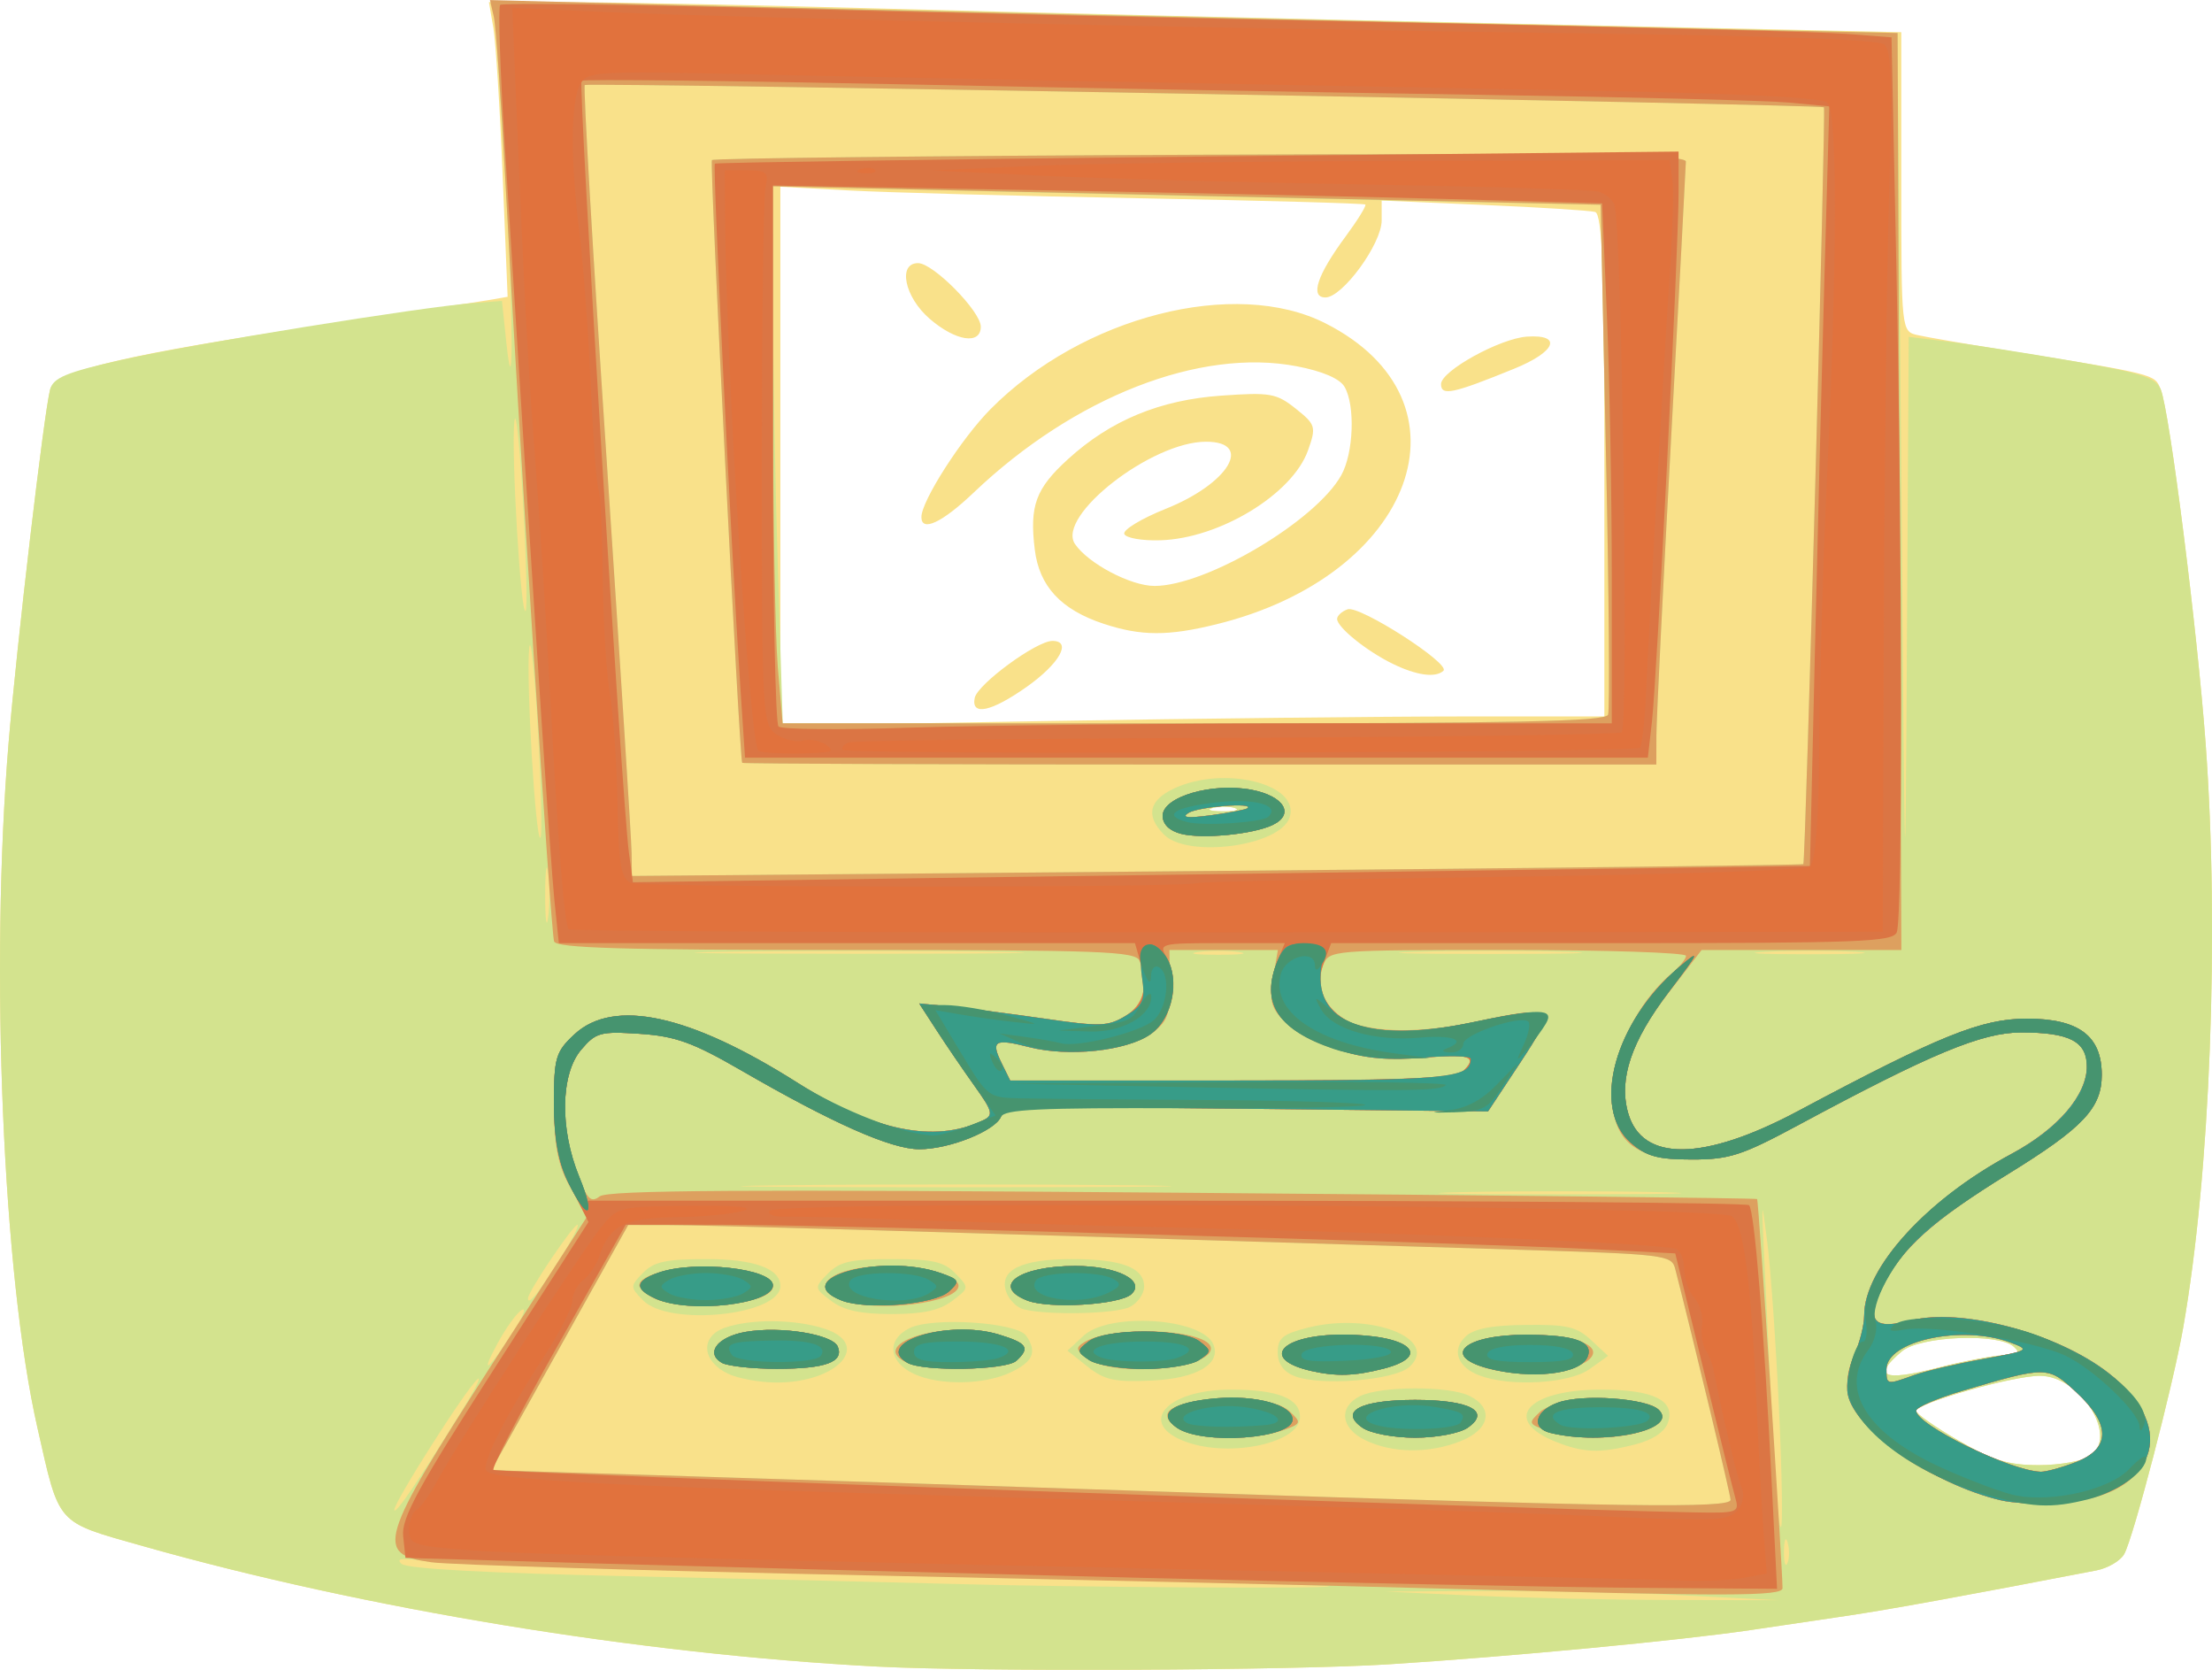
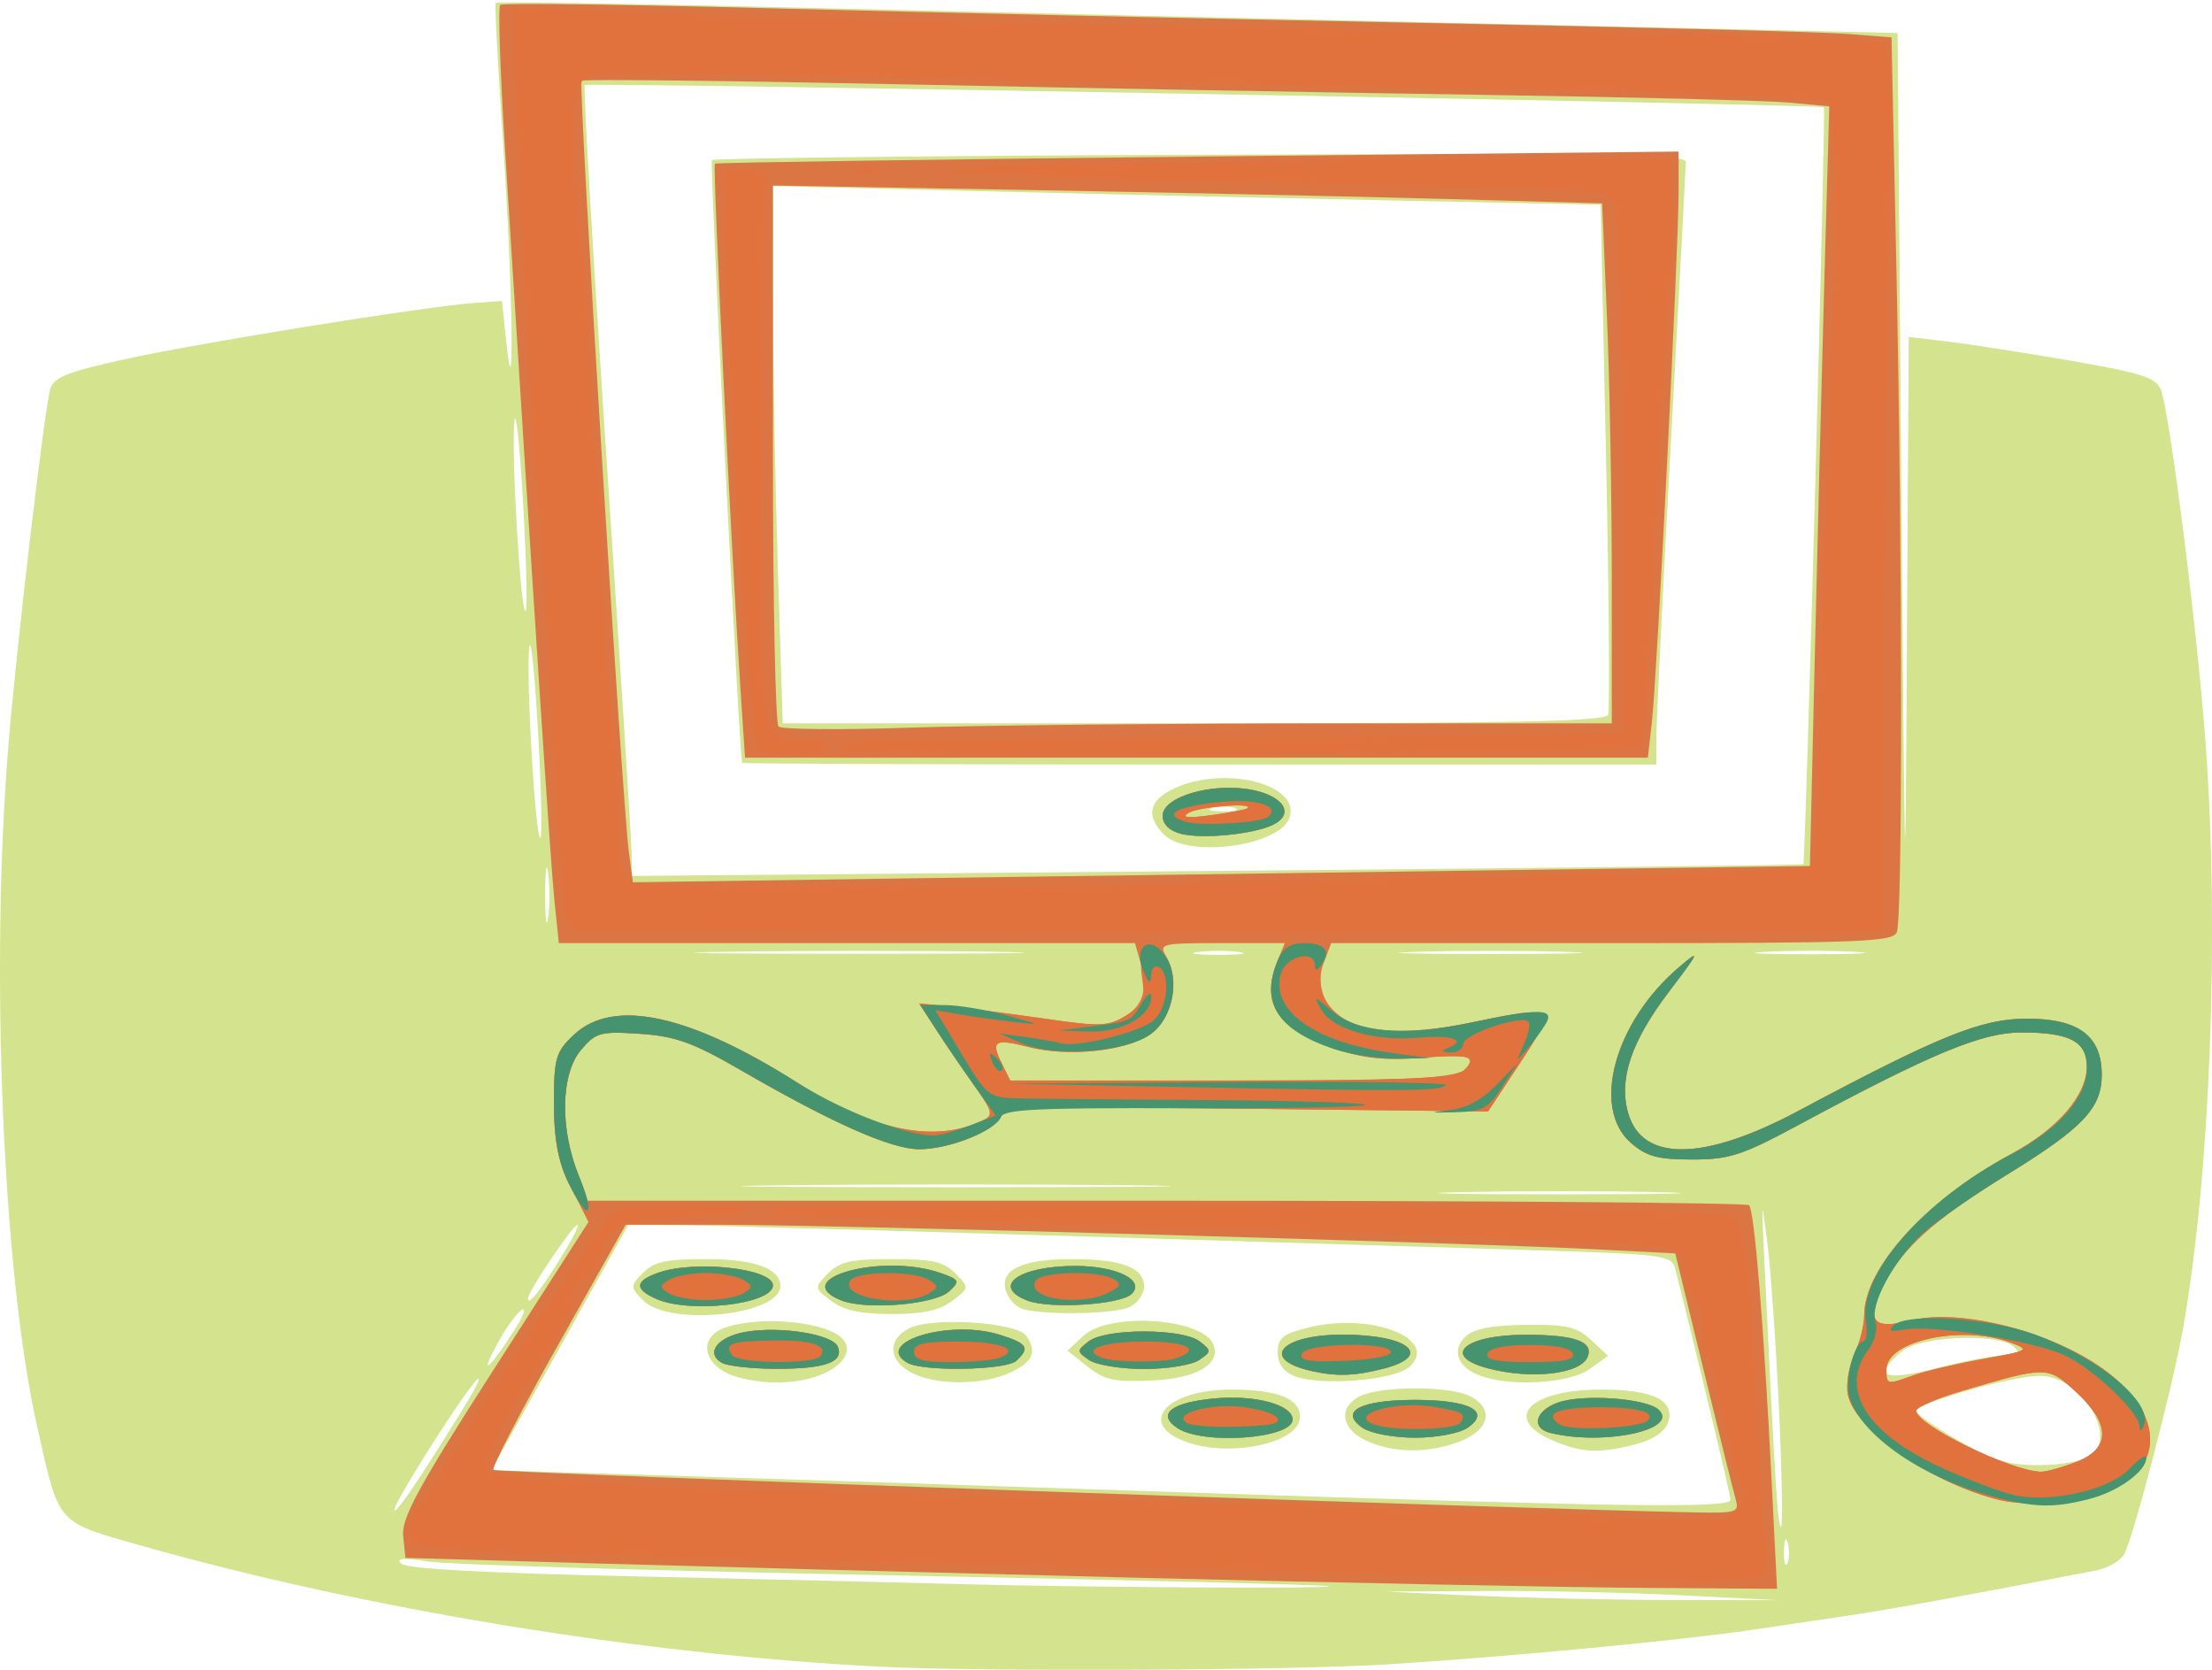
<svg xmlns="http://www.w3.org/2000/svg" version="1.0" viewBox="0 0 677.98 511.67">
-   <path d="M268.759 510.682c-72.628-3.81-156.791-17.617-224.914-36.897-26.917-7.62-25.529-6.062-32.4-36.392-10.58-46.58-14.54-140.685-8.828-209.533 2.548-30.562 10.853-101.283 12.741-108.502 1.502-5.683 23.504-10.84 85.028-19.954 24.392-3.6 46.803-6.988 49.784-7.514l5.415-.947-1.524-37.255c-.82-20.48-2.116-40.812-2.844-45.148L149.85.647l25.893.042c14.244.021 57.634.905 96.427 1.979s124.55 3.115 190.557 4.567L582.75 9.866V55.73c0 45.842 0 45.863 5.12 46.979 2.82.631 13.81 2.525 24.459 4.23 48.85 7.851 48.009 7.64 49.92 12.356 2.73 6.65 11.217 73.646 13.788 108.67 4.255 58.135 1.41 131.656-6.894 178.908-3.163 17.954-15.335 64.618-18.089 69.375-1.183 2.062-5.005 4.293-8.486 4.967-40.478 7.809-63.527 11.997-76.314 13.892-8.441 1.262-21.752 3.22-29.579 4.378-21.593 3.199-74.06 8.166-110.92 10.502-29.921 1.895-125.984 2.316-156.996.695zm371.92-64.533c8.714-5.894-2.98-24.521-15.426-24.563-8.237-.042-37.953 8.398-37.953 10.776 0 .842 5.848 4.947 13.015 9.093 10.49 6.062 15.245 7.514 24.596 7.514 6.371 0 13.47-1.263 15.768-2.82zm-26.234-30.856c4.46 0 5.028-.527 2.821-2.59-4.641-4.272-28.714-3.325-34.311 1.369-9.215 7.703-5.825 9.345 10.557 5.157 8.419-2.168 17.838-3.936 20.933-3.936zM378.587 247.645c-1.547-.59-4.619-.61-6.826-.084s-.955 1.01 2.799 1.052 5.574-.4 4.027-.968zm69.147-28.099h44.004v-76.888c0-59.671-.637-77.078-2.844-77.71-1.57-.441-16.928-1.41-34.13-2.146l-31.285-1.347v6.125c0 7.135-12.014 23.573-17.224 23.573-4.824 0-2.571-6.84 6.143-18.648 3.732-5.052 6.462-9.472 6.075-9.83s-31.422-1.22-68.941-1.915c-37.543-.695-77.725-1.768-89.306-2.4l-21.046-1.136v165.122l82.274-1.41c45.256-.758 102.093-1.39 126.28-1.39zm-148.987-5.683c.887-4.23 18.93-17.47 23.822-17.47 6.098 0 2.185 6.967-7.918 14.102-10.83 7.64-17.064 8.967-15.904 3.368zm128.145-10.44c-8.032-3.915-17.065-11.197-17.065-13.765 0-.99 1.456-2.315 3.208-2.947 3.64-1.305 31.695 16.691 29.374 18.838-2.411 2.231-8.213 1.431-15.517-2.126zm-88.555-12.25c-13.151-4.335-19.818-11.513-21.183-22.816-1.638-13.386.296-18.648 10.17-27.636 13.084-11.934 28.192-18.185 47.077-19.49 14.926-1.052 16.837-.716 22.753 3.999 6.12 4.883 6.325 5.557 3.731 12.84-4.778 13.365-27.076 26.94-45.21 27.488-5.62.19-10.603-.695-11.08-1.936s5.21-4.694 12.604-7.662c19.409-7.724 27.167-20.606 12.424-20.606-16.701 0-45.893 22.774-40.16 31.32 4.028 5.977 17.088 12.88 24.392 12.88 15.859 0 49.396-19.868 57.246-33.928 3.777-6.757 4.323-21.364 1.001-27.09-1.433-2.504-6.78-4.798-14.63-6.293-29.67-5.704-68.259 9.388-99.044 38.708-9.67 9.219-16.018 12.186-16.018 7.493 0-4.925 12.287-24.1 21.183-33.067 28.146-28.414 74.994-40.39 102.73-26.268 46.803 23.764 27.395 77.205-33.492 92.19-14.835 3.663-23.095 3.621-34.494-.126zm103.344-73.478c0-4.02 18.043-13.976 26.326-14.544 11.012-.737 8.873 4.651-3.937 9.85-18.816 7.662-22.389 8.42-22.389 4.694zM284.936 97.678c-7.69-6.63-9.852-17.049-3.55-17.049 4.642 0 19.204 14.755 19.227 19.47 0 5.662-7.714 4.462-15.677-2.42z" fill="#f9e18a" />
  <path d="M268.759 510.682c-72.628-3.81-156.791-17.617-224.914-36.897-26.917-7.62-25.529-6.062-32.4-36.392-10.58-46.58-14.54-140.685-8.828-209.533 2.548-30.562 10.853-101.283 12.741-108.502.956-3.62 4.938-5.283 22.048-9.093 21.866-4.904 91.695-16.186 107.349-17.365l9.1-.694 1.32 12.629c2.663 25.404 1.912-18.67-1.046-62.092-1.547-22.564-2.526-41.401-2.184-41.843s44.413.252 97.951 1.557c53.56 1.284 141.91 3.347 196.336 4.567s107.167 2.4 117.178 2.653l18.202.442 1.16 139.969c1.093 131.318 1.207 134.18 1.707 46.558l.546-93.411 11.946 1.431c6.575.779 23.549 3.431 37.747 5.873 21.615 3.746 26.075 5.156 27.576 8.84 2.685 6.588 11.195 73.794 13.743 108.586 4.255 58.135 1.41 131.656-6.894 178.908-3.163 17.954-15.335 64.618-18.089 69.375-1.183 2.062-5.005 4.293-8.486 4.967-40.478 7.809-63.527 11.997-76.314 13.892-8.441 1.262-21.752 3.22-29.579 4.378-21.593 3.199-74.06 8.166-110.92 10.502-29.921 1.895-125.984 2.316-156.997.695zm246.87-21.827c-16.269-.842-43.413-1.431-60.296-1.326l-30.716.169 27.303 1.263c15.017.694 42.139 1.283 60.296 1.326l32.991.063-29.578-1.495zm-108.26-2.778c-.523-.421-60.34-1.915-132.922-3.326-72.582-1.389-136.905-3.304-142.957-4.23-8.078-1.221-10.307-1.053-8.442.673 1.684 1.558 26.508 2.884 73.56 3.894 39.045.863 81.252 1.873 93.766 2.231 36.905 1.074 118.02 1.6 116.996.758zm140.546-13.387c-.569-2.041-1.07-.884-1.138 2.59-.045 3.472.433 5.156 1.07 3.725.614-1.431.66-4.273.068-6.315zm-2.662-41.085c-.933-19.975-2.548-42.938-3.595-51.042-1.752-13.828-1.798-13.491-.91 5.262 3.208 67.27 4.118 82.088 5.12 82.088.59 0 .318-16.334-.615-36.308zm-402.956-.526c3.573-5.789 5.37-9.577 4.028-8.42-3.527 3.031-25.461 37.487-25.461 39.992.023 2.041 8.077-9.83 21.433-31.572zm388.121 28.52c0-1.558-11.035-47.59-16.974-70.806-1.092-4.23-2.958-4.462-48.395-5.851-189.032-5.81-249.077-7.535-259.999-7.535l-12.514-.021-20.978 37.57-20.956 37.55 51.672 1.578c28.441.863 101.342 3.242 162.047 5.262 133.72 4.463 166.097 4.905 166.097 2.253zm-166.575-17.66c-15.608-5.43-6.712-16.122 13.402-16.122 14.402 0 21.206 2.694 21.206 8.419 0 7.809-20.956 12.481-34.608 7.703zm54.516-.673c-7.44-3.62-8.168-10.145-1.501-13.45 6.302-3.115 27.28-3.178 33.515-.084 7.668 3.789 6.28 10.419-2.935 13.976-9.716 3.767-20.796 3.599-29.079-.442zm58.362.484c-16.633-6.693-8.555-15.933 13.948-15.933 16.131 0 22.889 3.325 20.568 10.103-1 2.862-4.619 5.283-9.966 6.672-10.921 2.8-15.95 2.63-24.55-.842zm-253.468-20.753c-8.146-3.79-8.76-11.43-1.138-14.124 7.895-2.778 21.456-2.673 30.512.253 14.698 4.736 4.323 16.523-14.585 16.523-5.006 0-11.65-1.18-14.79-2.652zm56.882 0c-7.85-3.642-8.487-10.482-1.342-14.018 7.053-3.494 32.923-1.79 35.745 2.357 3.39 4.946 2.161 7.872-4.71 11.176-8.123 3.873-21.934 4.105-29.693.485zm53.197-2.232l-6.144-4.883 4.915-4.567c7.94-7.346 36.45-5.43 39.795 2.673 2.48 5.957-5.165 10.44-18.862 11.05-11.468.526-14.494-.126-19.704-4.273zm63.412 2.905c-3.367-1.326-5.12-3.83-5.12-7.283 0-4.378 1.57-5.64 9.443-7.598 19.113-4.757 40.227 3.452 30.967 12.019-4.505 4.167-27.28 6.02-35.29 2.862zm56.837-.147c-6.894-2.547-8.805-7.872-4.323-12.019 2.526-2.357 8.077-3.41 18.43-3.515 12.56-.147 15.609.569 20 4.673l5.188 4.82-5.689 4.062c-6.166 4.42-24.186 5.494-33.606 1.979zm-256.494-23.069c-3.982-4.062-3.982-4.357 0-8.42 3.344-3.409 7.007-4.209 19.522-4.209 14.607 0 22.57 2.926 22.57 8.251 0 8.967-34.129 12.524-42.092 4.378zm57.724.21c-5.279-3.956-5.302-4.083-1.047-8.419 3.572-3.64 6.985-4.42 19.545-4.42s15.973.78 19.545 4.42c4.255 4.336 4.232 4.463-1.047 8.42-3.89 2.904-8.964 3.999-18.498 3.999s-14.607-1.095-18.498-4zm58.998 2.568c-2.138-.505-4.573-2.946-5.415-5.388-2.275-6.63 4.55-10.019 20.114-10.019 15.313 0 22.161 2.61 22.161 8.42 0 2.23-1.98 5.051-4.391 6.25-4.323 2.127-24.824 2.61-32.469.737zm326.87 44.917c8.714-5.894-2.98-24.521-15.426-24.563-8.237-.042-37.952 8.398-37.952 10.776 0 .842 5.847 4.947 13.014 9.093 10.49 6.062 15.245 7.514 24.596 7.514 6.371 0 13.47-1.263 15.768-2.82zm-26.234-30.856c4.46 0 5.028-.527 2.821-2.59-4.641-4.272-28.714-3.325-34.311 1.369-9.215 7.703-5.825 9.345 10.557 5.157 8.419-2.168 17.838-3.936 20.933-3.936zm-457.108-7.199c2.935-4.546 4.118-7.577 2.617-6.714-1.525.863-4.892 5.535-7.509 10.376-5.597 10.293-2.798 8.21 4.892-3.662zm14.63-22.795c3.413-5.493 5.688-9.998 5.051-9.998-1.388 0-15.199 20.501-15.199 22.564 0 2.42 3.64-2.084 10.148-12.566zm336.267-19.995c-16.587-.358-43.709-.358-60.296 0-16.587.378-3.026.673 30.148.673s46.735-.295 30.148-.673zm-161.387-2.105c-29.01-.316-77.133-.337-106.94 0s-6.074.61 52.742.61 83.208-.274 54.198-.61zm-42.116-71.563c-22.116-.337-58.976-.337-81.91 0-22.913.357-4.802.631 40.25.631s63.799-.274 41.66-.631zm74.948.084c-3.435-.484-9.078-.484-12.514 0s-.614.863 6.257.863 9.693-.38 6.257-.863zm100.227-.063c-12.127-.38-32.605-.38-45.506 0-12.878.357-2.958.673 22.07.673s35.586-.295 23.436-.673zm88.714 0c-7.144-.4-19.43-.421-27.303 0s-2.025.757 12.992.757 21.456-.336 14.311-.757zM168.008 267.43c-.5-3.767-.91-.673-.91 6.84 0 7.536.41 10.61.91 6.842.524-3.768.524-9.914 0-13.682zm384.708-2.63c.683-.548 6.94-231.087 6.325-231.929-.66-.884-378.996-7.682-379.816-6.82-.5.506 2.503 52.053 6.69 114.565 4.164 62.513 7.622 116.838 7.668 120.731l.09 7.073 179.18-1.537c98.544-.842 179.499-1.789 179.863-2.084zm-196.017-9.114c-5.575-5.704-4.574-10.377 2.958-13.976 15.38-7.367 39.112-1.453 35.585 8.84-3.026 8.777-31.285 12.544-38.543 5.136zm21.888-8.04c-1.547-.59-4.619-.611-6.826-.085s-.955 1.01 2.799 1.052 5.574-.4 4.027-.968zm-151.102-13.892c-.865-1.41-10.035-183.792-9.284-184.697.478-.568 67.85-1.305 149.715-1.641 119.635-.463 148.85-.043 148.805 2.104-.023 1.495-2.048 39.634-4.528 84.782-2.457 45.148-4.482 86.107-4.505 91.032l-.023 8.946h-139.93c-76.952 0-140.068-.232-140.25-.526zm265.39-14.734c.547-1.452.274-37.192-.637-79.456L490.6 62.739l-62.57-1.284c-34.403-.695-91.49-1.979-126.848-2.863l-64.278-1.579v34.624c0 19.049.683 56.093 1.502 82.32l1.502 47.694H365.89c98.748 0 126.21-.568 126.985-2.631zm-328.007 4.399c-1.024-17.765-2.207-28.962-2.662-24.92-1.024 9.176 1.957 59.565 3.436 58.197.591-.547.25-15.513-.774-33.277zm-4.55-69.458c-1.024-17.765-2.207-28.962-2.662-24.921-1.024 9.177 1.956 59.566 3.435 58.197.592-.547.25-15.512-.773-33.276z" fill="#d3e38e" />
-   <path d="M442.819 486.814c-28.783-.8-108.122-2.631-176.336-4.063s-128.6-3.241-134.243-4.02c-17.474-2.42-16.177-6.714 18.09-59.945l29.578-45.947-4.983-8.777c-3.868-6.757-5.006-12.44-5.074-25.005-.068-15.008.41-16.712 6.235-22.1 12.059-11.156 35.29-6.105 68.304 14.817 23.3 14.776 42.002 18.606 56.7 11.64 3.527-1.663 3.277-2.673-2.457-10.756-3.504-4.904-8.737-12.587-11.627-17.049l-5.278-8.124 10.011.989c5.506.547 18.407 2.231 28.669 3.704 16.723 2.442 19.249 2.358 24.46-.8 5.71-3.472 7.371-9.808 4.413-16.943-1.228-2.947-11.285-3.326-89.942-3.326-68.828 0-88.782-.589-89.51-2.63-1.024-2.842-10.922-157.103-14.881-232.055-1.342-25.468-2.958-48.579-3.618-51.357L150.17.015l53.037 1.39c56.473 1.473 206.643 4.967 313.56 7.303l64.845 1.41.592 140.496.569 140.495h-61.229l-10.239 13.282c-11.33 14.67-15.221 26.33-12.286 36.665 4.277 15.05 23.14 14.84 52.013-.547 43.504-23.195 56.268-28.352 70.216-28.352 15.904 0 22.935 5.283 22.935 17.218 0 10.166-5.734 16.228-28.805 30.435-22.958 14.123-32.674 22.858-38.34 34.498-5.187 10.608-2.934 13.281 8.647 10.313 5.643-1.431 12.446-1.473 20.41-.105 35.608 6.104 60.158 27.362 50.83 44.032-10.649 19.049-56.655 14.523-80.978-7.977-9.852-9.093-11.9-15.933-7.645-25.342 1.683-3.704 3.071-9.155 3.071-12.144 0-14.544 19.067-35.424 45.324-49.59 14.175-7.682 22.935-17.911 22.935-26.836 0-7.514-5.415-10.292-20.113-10.292-12.037 0-27.6 6.462-68.623 28.541-16.997 9.135-20.91 10.398-32.241 10.398-17.884 0-24.642-5.746-24.619-20.88.023-11.345 8.191-27.657 17.907-35.74 2.662-2.21 4.823-4.82 4.823-5.788 0-.989-24.596-1.789-54.675-1.789-54.357 0-54.698.042-56.541 4.652-6.622 16.586 13.31 24.184 45.801 17.512 25.37-5.241 25.916-4.757 14.471 12.566l-9.738 14.733-73.947-.82c-63.936-.716-74.13-.422-75.267 2.293-1.843 4.484-15.814 10.104-25.097 10.104-8.623 0-26.53-7.915-54.675-24.206-14.721-8.503-20.023-10.418-30.922-11.155-12.172-.8-13.538-.442-18.065 4.904-6.076 7.135-6.599 23.027-1.252 37.529 3.026 8.25 4.187 9.492 6.94 7.388 2.525-1.937 43.845-2.19 178.747-1.116 96.519.779 175.722 1.642 176.018 1.936.455.442 7.781 112.691 7.781 119.216 0 2.547-16.246 2.568-103.526.169zm87.599-27.215c0-1.558-11.035-47.59-16.974-70.806-1.092-4.23-2.958-4.462-48.395-5.851-189.032-5.81-249.077-7.535-259.999-7.535l-12.514-.021-20.978 37.57-20.956 37.55 51.672 1.578c28.441.863 101.342 3.242 162.047 5.262 133.72 4.463 166.097 4.905 166.097 2.253zM360.772 437.54c-7.372-5.051-.751-8.566 16.086-8.566 10.74 0 15.631.947 18.498 3.599 3.663 3.389 3.527 3.725-2.343 5.788-8.988 3.157-27.076 2.694-32.241-.82zm56.882 0c-7.372-5.03-.773-8.566 16.064-8.566s23.435 3.536 16.063 8.566c-2.48 1.684-9.533 3.01-16.063 3.01s-13.584-1.326-16.064-3.01zm56.04.695c-5.232-1.916-5.323-2.231-1.615-5.641 4.87-4.525 31.445-5.136 36.041-.842 7.372 6.904-19.568 11.976-34.425 6.483zm-71.83-18.144c-15.882-3.62-9.33-11.113 9.692-11.113 20.205 0 27.941 6.44 12.492 10.419-8.874 2.273-14.448 2.441-22.184.694zm54.038-.736c-14.289-4.02-6.962-10.377 11.968-10.377 15.631 0 24.323 3.705 18.726 7.998-4.596 3.536-21.866 4.884-30.694 2.379zm-234.697-1.768c-5.097-2.99-1.252-7.956 7.326-9.45 10.649-1.853 26.667.715 28.237 4.503 1.956 4.736-3.755 6.799-18.726 6.799-7.509 0-15.085-.842-16.837-1.852zm55.95-.421c-10.854-5.852 13.81-12.86 28.987-8.23 8.714 2.652 9.67 4.083 5.392 8.04-3.367 3.115-28.691 3.242-34.38.19zm56.313-.779c-3.777-2.673-3.936-3.41-1.047-5.157 8.829-5.346 38.726-3.83 38.726 1.979 0 6.377-29.602 8.882-37.679 3.178zm-132.4-18.27c-2.821-1.326-5.12-3.241-5.12-4.251 0-3.515 12.606-6.294 24.551-5.41 22.549 1.663 21.638 10.314-1.206 11.408-7.212.358-15.403-.442-18.225-1.747zm56.883.274c-11.013-4.083-2.549-10.46 13.925-10.46 11.171 0 21.91 2.967 21.91 6.061 0 5.262-25.21 8.356-35.835 4.399zm56.882.126c-11.171-4.399-2.525-10.587 14.767-10.587 12.764 0 21.615 4.462 17.179 8.63-3.527 3.283-25.188 4.61-31.946 1.957zm321.455 49.505c10.694-4.125 10.716-11.597.068-21.427-8.669-8.04-8.987-8.04-34.835-.42-7.827 2.315-14.22 5.05-14.22 6.103 0 4.315 28.76 18.417 38.179 18.712 1.615.042 6.462-1.284 10.808-2.968zm-49.716-26.605c3.527-1.262 13.06-3.493 21.206-4.967 14.244-2.589 14.54-2.778 8.373-5.072-14.79-5.515-37.952-.527-37.952 8.187 0 4.841.023 4.841 8.373 1.852zm-138.52-92.842c5.165-4.778 2.685-5.725-11.718-4.483-17.087 1.473-34.38-2.947-42.411-10.861-4.323-4.252-4.938-6.525-3.709-13.618l1.456-8.504H358.428l.114 10.777c.068 9.282-.751 11.387-6.007 15.028-7.395 5.178-24.983 7.03-37.087 3.957-10.603-2.715-11.855-1.978-8.419 4.968l2.594 5.262h67.85c49.737 0 68.577-.674 70.58-2.526zm104.664-63.776c.683-.547 6.94-231.086 6.325-231.928-.66-.884-378.996-7.682-379.816-6.82-.5.506 2.503 52.053 6.69 114.565 4.164 62.513 7.622 116.838 7.668 120.731l.09 7.073 179.18-1.537c98.544-.842 179.499-1.789 179.863-2.084zm-190.67-9.282c-3.595-.905-5.688-2.947-5.688-5.535 0-5.83 15.199-10.272 27.28-7.957 9.966 1.916 13.288 7.493 6.417 10.777-6.03 2.862-21.456 4.357-28.01 2.715zm20.295-7.85c2.276-1.832-14.948-.485-18.02 1.41-2.389 1.473-.318 1.683 6.826.736 5.643-.758 10.671-1.726 11.194-2.147zm-154.856-13.913c-.865-1.41-10.035-183.792-9.284-184.697.478-.568 67.85-1.305 149.715-1.641 119.635-.463 148.85-.043 148.805 2.104-.023 1.495-2.048 39.634-4.528 84.782-2.457 45.148-4.482 86.107-4.505 91.032l-.023 8.946h-139.93c-76.952 0-140.068-.232-140.25-.526zm265.39-14.734c.547-1.452.274-37.192-.637-79.456L490.6 62.739l-59.158-1.305c-32.536-.716-89.624-2-126.848-2.82l-67.69-1.516.023 64.912c0 35.697.66 72.72 1.456 82.276l1.48 17.365h126.005c98.771 0 126.234-.568 127.008-2.631z" fill="#dda05f" />
  <path d="M349.532 483.488c-61.32-1.536-137.087-3.536-168.373-4.441l-56.882-1.663-.705-6.714c-.57-5.473 4.732-15.176 28.054-51.463l28.737-44.748-5.279-10.46c-4.027-7.957-5.301-14.124-5.301-25.826 0-14.018.569-15.913 6.303-21.238 12.059-11.134 35.29-6.083 68.304 14.84 23.3 14.775 42.002 18.605 56.7 11.639 3.527-1.663 3.277-2.673-2.457-10.756-3.504-4.904-8.737-12.587-11.627-17.049l-5.278-8.124 10.011.989c5.506.547 18.407 2.231 28.669 3.704 16.723 2.442 19.249 2.358 24.46-.8 5.824-3.536 7.03-8.419 4.368-17.638l-1.365-4.735H171.285l-1.366-13.155c-1.183-11.535-6.075-85.876-15.153-230.518-1.479-23.49-2.139-43.212-1.456-43.822.682-.632 37.952-.168 82.798 1.031 44.869 1.179 134.31 3.2 198.747 4.462s123.413 2.779 131.035 3.368l13.857 1.074 1.501 70.89c1.866 88.927 1.934 198.945.114 203.344-1.229 2.947-11.058 3.326-87.372 3.326h-85.983l-2.298 6.061c-4.369 11.619 5.893 21.217 22.753 21.28 4.619.02 15.244-1.452 23.617-3.242 24.369-5.22 25.142-4.504 13.743 12.735l-9.738 14.733-73.947-.82c-63.936-.716-74.13-.422-75.267 2.293-1.843 4.484-15.814 10.104-25.097 10.104-8.623 0-26.53-7.915-54.675-24.206-14.721-8.503-20.023-10.418-30.922-11.155-12.172-.8-13.538-.442-18.065 4.904-5.984 7.03-6.622 22.984-1.48 36.918l3.436 9.325h177.269c97.474 0 177.928.631 178.747 1.368 1.639 1.536 4.506 36.56 6.963 85.455l1.615 32.098-41.82-.295c-23.003-.147-91.99-1.536-153.31-3.073zm182.342-24.52c-.75-2.61-5.187-20.523-9.875-39.803l-8.532-35.087-25.074-1.284c-40.204-2.041-233.696-7.493-266.574-7.493h-30.034l-20.842 37.024c-11.467 20.374-20.318 37.507-19.704 38.097.956.863 317.564 12.081 367.507 13.007 13.947.274 14.425.106 13.128-4.462zM360.772 437.54c-6.326-4.315-1.639-7.872 11.945-9.05 12.31-1.053 23.458 2.041 23.458 6.503 0 5.894-27.6 7.872-35.403 2.547zm56.882 0c-7.372-5.03-.773-8.566 16.064-8.566s23.435 3.536 16.063 8.566c-2.48 1.684-9.533 3.01-16.063 3.01s-13.584-1.326-16.064-3.01zm57.588 1.558c-6.052-1.452-4.755-6.799 2.275-9.303 7.577-2.716 27.1-1.326 30.853 2.189 6.508 6.104-16.7 11.092-33.128 7.114zm-73.378-19.007c-15.882-3.62-9.33-11.113 9.692-11.113 20.205 0 27.941 6.44 12.492 10.419-8.874 2.273-14.448 2.441-22.184.694zm54.038-.841c-14.357-3.831-6.894-10.272 11.831-10.23 15.086.021 20.797 2.105 18.84 6.82-2.184 5.262-17.383 6.967-30.671 3.41zm-234.697-1.663c-5.097-2.99-1.252-7.956 7.326-9.45 10.649-1.853 26.667.715 28.237 4.503 1.956 4.736-3.755 6.799-18.726 6.799-7.509 0-15.085-.842-16.837-1.852zm56.882 0c-10.534-6.188 12.674-13.345 28.055-8.651 8.714 2.652 9.67 4.083 5.392 8.04-3.163 2.926-28.691 3.39-33.447.61zm55.745-.821c-3.822-2.589-3.845-2.905-.136-5.746 2.411-1.852 9.01-3.01 16.973-3.01s14.562 1.158 16.974 3.01c3.709 2.841 3.686 3.157-.136 5.746-2.23 1.515-9.807 2.736-16.838 2.736s-14.607-1.22-16.837-2.736zM201.068 397.99c-6.69-2.989-6.484-5.472.728-7.998 11.15-3.936 35.108-1.284 35.108 3.873 0 5.788-25.506 8.735-35.836 4.125zm56.883.526c-16.77-6.63 12.491-14.691 30.398-8.398 5.734 2.02 5.938 2.463 2.525 5.62-4.323 4-25.3 5.767-32.923 2.778zm56.882 0c-11.171-4.399-2.525-10.587 14.767-10.587 12.764 0 21.615 4.462 17.179 8.63-3.527 3.283-25.188 4.61-31.946 1.957zm133.22-69.942c5.164-4.778 2.684-5.725-11.787-4.483-10.489.905-17.588.294-25.46-2.19-19.045-5.998-24.733-14.123-19.227-27.488l2.207-5.41h-19.363c-18.794 0-19.294.127-16.882 4.294 4.277 7.367 1.82 19.007-5.006 23.68-7.417 5.114-25.051 6.966-37.087 3.893-10.603-2.715-11.855-1.978-8.419 4.968l2.594 5.262h67.85c49.737 0 68.577-.674 70.58-2.526zm12.058-61.923l94.63-1.284 1.502-64.47c.819-35.466 2.161-87.834 2.958-116.396l1.478-51.904-12.286-1.158c-6.758-.631-49.147-1.705-94.198-2.378S328.85 26.936 275.766 25.82c-53.082-1.094-96.95-1.6-97.519-1.073-1.07.99 12.446 221.446 14.516 236.516l1.23 9.093 85.732-1.22c47.145-.653 128.327-1.79 180.386-2.484zm-98.065-11.135c-3.595-.905-5.688-2.947-5.688-5.535 0-5.83 15.199-10.272 27.28-7.957 9.966 1.916 13.288 7.493 6.417 10.777-6.03 2.862-21.456 4.357-28.01 2.715zm20.295-7.85c2.276-1.832-14.948-.485-18.02 1.41-2.389 1.473-.318 1.683 6.826.736 5.643-.758 10.671-1.726 11.194-2.147zM226.916 210.6c-2.822-42.39-8.533-159.839-7.805-160.45.387-.336 67.03-1.304 148.054-2.167l147.326-1.537v12.356c.023 17.006-6.621 148.704-8.168 162.322l-1.252 11.05H228.35l-1.433-21.574zm178.93 11.071l88.167-.021v-44.917c0-24.71-.66-60.555-1.479-79.666l-1.479-34.75-48.009-1.348c-26.416-.736-83.594-1.957-127.075-2.736l-79.067-1.389v82.045c0 45.127.774 82.824 1.707 83.73.933.925 19.112 1.073 40.386.357s78.362-1.305 126.848-1.305zm207.347 238.053c-20.728-4.925-44.55-21.385-46.825-32.372-.615-2.968.25-8.42 1.934-12.124s3.071-9.155 3.071-12.144c0-14.544 19.067-35.424 45.324-49.59 14.175-7.682 22.935-17.911 22.935-26.836 0-7.514-5.415-10.292-20.113-10.292-12.037 0-27.6 6.462-68.623 28.541-16.997 9.135-20.91 10.398-32.241 10.398-10.512 0-13.97-.926-18.772-5.094-12.24-10.65-5.028-37.023 14.744-53.84 6.667-5.684 6.371-4.926-3.071 7.492-11.582 15.24-15.495 26.837-12.537 37.192 4.277 15.05 23.14 14.84 52.013-.547 43.504-23.195 56.268-28.352 70.216-28.352 15.904 0 22.935 5.283 22.935 17.218 0 10.166-5.734 16.228-28.805 30.435-22.958 14.123-32.674 22.858-38.34 34.498-5.187 10.608-2.934 13.281 8.647 10.313 15.472-3.936 44.823 3.852 60.523 16.08 22.23 17.281 14.494 37.53-15.222 39.866-5.893.463-13.88.084-17.793-.842zm23.095-11.703c10.694-4.125 10.716-11.597.068-21.427-8.669-8.04-8.987-8.04-34.835-.42-7.827 2.315-14.22 5.05-14.22 6.103 0 4.315 28.76 18.417 38.179 18.712 1.615.042 6.462-1.284 10.808-2.968zm-49.716-26.605c3.527-1.262 13.06-3.493 21.206-4.967 14.244-2.589 14.54-2.778 8.373-5.072-14.79-5.515-37.952-.527-37.952 8.187 0 4.841.023 4.841 8.373 1.852z" fill="#db7544" />
  <path d="M435.993 482.457c-207.598-4.4-274.81-6.104-291.807-7.41-17.611-1.346-18.771-1.746-18.771-6.272 0-2.652 1.023-5.409 2.298-6.124 1.251-.716 4.14-4.8 6.439-9.072 5.938-11.135 43.8-69.711 50.01-77.373 5.189-6.42 5.416-6.482 27.282-6.693 14.448-.147 20.09.379 16.36 1.516-3.14.968-12.447 1.852-20.706 1.957-15.79.232-20.341 2.568-23.481 12.124-.82 2.504-3.004 5.704-4.824 7.093-1.82 1.41-3.322 4.252-3.322 6.293 0 2.063-3.913 9.766-8.691 17.112-11.741 18.038-19.227 32.856-17.725 35.087 1.684 2.526 33.538 4.42 115.153 6.84 38.18 1.116 99.09 2.927 135.38 4s80.341 2.589 97.884 3.389c27.872 1.263 32.263 1.01 34.948-1.958 1.775-2 2.367-4.967 1.388-7.135-1.342-3.03-5.734-21.364-8.669-36.371-.341-1.747-1.41-4.378-2.389-5.81-.955-1.452-1.433-4.861-1.046-7.576.386-2.695-.706-6.483-2.412-8.378-1.707-1.915-3.095-5.893-3.095-8.882s-1.16-5.746-2.57-6.146c-5.62-1.62-81.866-4.862-150.444-6.42-25.028-.568-61.387-1.62-80.773-2.315-19.385-.715-38.111-1.2-41.615-1.094-3.481.105-5.734-.695-4.983-1.81 2.184-3.263 290.783-1.642 295.084 1.662 3.686 2.82 5.961 21.175 7.69 61.545.5 12.165 1.388 27.91 1.934 35.024l1.001 12.923-6.962 1.284c-3.845.716-11.718 1.116-17.52.884-5.779-.21-42.252-1.073-81.046-1.894zm177.2-22.732c-20.728-4.925-44.55-21.385-46.825-32.372-.615-2.968.25-8.42 1.934-12.124s3.071-9.155 3.071-12.144c0-14.544 19.067-35.424 45.324-49.59 14.175-7.682 22.935-17.911 22.935-26.836 0-7.514-5.415-10.292-20.113-10.292-12.037 0-27.6 6.462-68.623 28.541-16.997 9.135-20.91 10.398-32.241 10.398-10.512 0-13.97-.926-18.772-5.094-12.24-10.65-5.028-37.023 14.744-53.84 6.667-5.684 6.371-4.926-3.071 7.492-11.582 15.24-15.495 26.837-12.537 37.192 4.277 15.05 23.14 14.84 52.013-.547 43.504-23.195 56.268-28.352 70.216-28.352 15.904 0 22.935 5.283 22.935 17.218 0 10.166-5.734 16.228-28.805 30.435-22.958 14.123-32.674 22.858-38.34 34.498-5.187 10.608-2.934 13.281 8.647 10.313 15.472-3.936 44.823 3.852 60.523 16.08 22.23 17.281 14.494 37.53-15.222 39.866-5.893.463-13.88.084-17.793-.842zm23.095-11.703c10.694-4.125 10.716-11.597.068-21.427-8.669-8.04-8.987-8.04-34.835-.42-7.827 2.315-14.22 5.05-14.22 6.103 0 4.315 28.76 18.417 38.179 18.712 1.615.042 6.462-1.284 10.808-2.968zm-49.716-26.605c3.527-1.262 13.06-3.493 21.206-4.967 14.244-2.589 14.54-2.778 8.373-5.072-14.79-5.515-37.952-.527-37.952 8.187 0 4.841.023 4.841 8.373 1.852zm-225.8 16.123c-6.326-4.315-1.639-7.872 11.945-9.05 12.31-1.053 23.458 2.041 23.458 6.503 0 5.894-27.6 7.872-35.403 2.547zm56.882 0c-7.372-5.03-.773-8.566 16.064-8.566s23.435 3.536 16.063 8.566c-2.48 1.684-9.533 3.01-16.063 3.01s-13.584-1.326-16.064-3.01zm57.588 1.558c-6.052-1.452-4.755-6.799 2.275-9.303 7.577-2.716 27.1-1.326 30.853 2.189 6.508 6.104-16.7 11.092-33.128 7.114zm-73.378-19.007c-15.882-3.62-9.33-11.113 9.692-11.113 20.205 0 27.941 6.44 12.492 10.419-8.874 2.273-14.448 2.441-22.184.694zm54.038-.841c-14.357-3.831-6.894-10.272 11.831-10.23 15.086.021 20.797 2.105 18.84 6.82-2.184 5.262-17.383 6.967-30.671 3.41zm-234.697-1.663c-5.097-2.99-1.252-7.956 7.326-9.45 10.649-1.853 26.667.715 28.237 4.503 1.956 4.736-3.755 6.799-18.726 6.799-7.509 0-15.085-.842-16.837-1.852zm56.882 0c-10.534-6.188 12.674-13.345 28.055-8.651 8.714 2.652 9.67 4.083 5.392 8.04-3.163 2.926-28.691 3.39-33.447.61zm55.745-.821c-3.822-2.589-3.845-2.905-.136-5.746 2.411-1.852 9.01-3.01 16.973-3.01s14.562 1.158 16.974 3.01c3.709 2.841 3.686 3.157-.136 5.746-2.23 1.515-9.807 2.736-16.838 2.736s-14.607-1.22-16.837-2.736zM201.068 397.99c-6.69-2.989-6.484-5.472.728-7.998 11.15-3.936 35.108-1.284 35.108 3.873 0 5.788-25.506 8.735-35.836 4.125zm56.883.526c-16.77-6.63 12.491-14.691 30.398-8.398 5.734 2.02 5.938 2.463 2.525 5.62-4.323 4-25.3 5.767-32.923 2.778zm56.882 0c-11.171-4.399-2.525-10.587 14.767-10.587 12.764 0 21.615 4.462 17.179 8.63-3.527 3.283-25.188 4.61-31.946 1.957zM174.106 362.21c-2.98-6.082-4.323-13.639-4.323-24.142 0-13.912.569-15.807 6.303-21.132 12.059-11.134 35.29-6.083 68.304 14.84 23.3 14.775 42.002 18.605 56.7 11.639 3.527-1.663 3.277-2.673-2.457-10.756-3.504-4.904-8.737-12.587-11.627-17.049l-5.278-8.124 10.011.989c5.506.547 18.407 2.231 28.669 3.704 16.95 2.463 19.203 2.379 24.732-.968 5.302-3.22 5.916-4.715 4.87-11.892-1.366-9.408 2.07-12.923 6.803-6.946 5.142 6.525 2.866 19.701-4.278 24.605-7.417 5.115-25.051 6.967-37.087 3.894-10.603-2.715-11.855-1.978-8.419 4.968l2.594 5.262h67.85c66.393 0 73.31-.632 73.31-6.652 0-.884-6.53-1.031-14.517-.357-10.489.905-17.588.294-25.46-2.19-19.113-6.02-24.733-14.123-19.181-27.635 1.82-4.42 3.55-5.41 8.532-4.863 4.187.442 5.984 1.705 5.438 3.81-5.028 19.68 11.763 27.047 45.756 20.059 25.37-5.241 25.916-4.757 14.471 12.566l-9.738 14.733-73.947-.82c-63.936-.716-74.13-.422-75.267 2.293-1.843 4.484-15.814 10.104-25.097 10.104-8.623 0-26.53-7.915-54.675-24.206-14.721-8.503-20.023-10.418-30.922-11.155-12.172-.8-13.538-.442-18.065 4.904-6.326 7.451-6.576 24.247-.592 38.855 5.256 12.797 2.64 14.08-3.413 1.662zm.182-77.477c-1.342-2-3.185-25.279-5.597-70.448-1.297-24.31-3.39-57.46-4.665-73.668-2.184-27.952-3.299-49.02-5.893-111.196L157.02 2.415l29.123 1.284c41.365 1.852 195.562 5.22 299.794 6.546 57.178.715 89.67 1.915 91.535 3.346 2.253 1.726 2.594 11.619 1.57 44.622-.75 23.342-1.479 84.024-1.66 134.876l-.32 92.443-201.022.168c-110.557.084-201.341-.358-201.751-.968zm192.832-14.123c.91-.421 42.89-1.263 93.287-1.916 52.15-.673 92.764-2.041 94.266-3.157 1.82-1.368 2.753-13.47 2.935-38.202.136-19.912 1.206-56.556 2.389-81.456 3.163-67.459 3.208-111.533.114-114.396-1.798-1.663-26.553-2.862-79.295-3.83-125.596-2.316-198.906-3.726-251.215-4.884-47.167-1.031-49.534-.884-51.763 3.01-2.936 5.03-3.027 23.364-.25 45.443 1.16 9.219 2.73 30.414 3.48 47.084.774 16.67 1.843 31.004 2.412 31.846.546.842 1.115 12.755 1.252 26.5.136 13.723 1.137 29.909 2.184 35.991 1.07 6.062 2.139 21.238 2.344 33.698.34 18.69 1.069 22.943 4.118 24.205 3.595 1.495 170.397 1.537 173.742.064zm-5.074-15.092c-3.595-.905-5.688-2.947-5.688-5.535 0-5.83 15.199-10.272 27.28-7.957 9.966 1.916 13.288 7.493 6.417 10.777-6.03 2.862-21.456 4.357-28.01 2.715zm20.295-7.85c2.276-1.832-14.948-.485-18.02 1.41-2.389 1.473-.318 1.683 6.826.736 5.643-.758 10.671-1.726 11.194-2.147zM232.467 230.07c-2.662-1.6-9.897-116.9-10.238-163.122l-.114-14.733h6.826c6.075 0 6.69.589 5.688 5.262-.637 2.904-1.138 41.106-1.138 84.886 0 76.489.182 79.751 4.437 82.635 2.435 1.641 6.007 2.525 7.964 1.978 1.934-.568 5.074-.105 6.94 1.01s2.388 2.168 1.137 2.358c-5.756.863-19.932.673-21.502-.274zm25.848-.295c-.5-.757.364-1.789 1.934-2.315 1.547-.526 54.971-1.157 118.702-1.389s116.882-.99 118.088-1.684c2.253-1.284.091-156.092-2.252-161.775-.66-1.578-2.89-3.346-4.96-3.915s-33.47-1.536-69.761-2.126-81.342-1.81-100.113-2.694l-34.13-1.641 29.58-1.347c16.268-.737 67.098-1.453 112.945-1.58l83.344-.252.865 5.789c.455 3.178.114 16.206-.774 28.94-1.479 21.448-5.756 96.969-7.349 130.035-.387 7.851-1.206 14.734-1.797 15.302-1.707 1.558-243.275 2.21-244.322.652zm5.46-177.94c1.639-.61 3.618-.526 4.37.169s-.592 1.2-2.981 1.095c-2.663-.085-3.209-.59-1.388-1.263z" fill="#e1723d" />
-   <path d="M613.193 459.725c-20.728-4.925-44.55-21.385-46.825-32.372-.615-2.968.25-8.42 1.934-12.124s3.071-9.155 3.071-12.144c0-14.544 19.067-35.424 45.324-49.59 14.175-7.682 22.935-17.911 22.935-26.836 0-7.514-5.415-10.292-20.113-10.292-12.037 0-27.6 6.462-68.623 28.541-16.997 9.135-20.91 10.398-32.241 10.398-10.512 0-13.97-.926-18.772-5.094-12.24-10.65-5.028-37.023 14.744-53.84 6.667-5.684 6.371-4.926-3.071 7.492-11.582 15.24-15.495 26.837-12.537 37.192 4.277 15.05 23.14 14.84 52.013-.547 43.504-23.195 56.268-28.352 70.216-28.352 15.904 0 22.935 5.283 22.935 17.218 0 10.166-5.734 16.228-28.805 30.435-22.958 14.123-32.674 22.858-38.34 34.498-5.187 10.608-2.934 13.281 8.647 10.313 15.472-3.936 44.823 3.852 60.523 16.08 22.23 17.281 14.494 37.53-15.222 39.866-5.893.463-13.88.084-17.793-.842zm23.095-11.703c10.694-4.125 10.716-11.597.068-21.427-8.669-8.04-8.987-8.04-34.835-.42-7.827 2.315-14.22 5.05-14.22 6.103 0 4.315 28.76 18.417 38.179 18.712 1.615.042 6.462-1.284 10.808-2.968zm-49.716-26.605c3.527-1.262 13.06-3.493 21.206-4.967 14.244-2.589 14.54-2.778 8.373-5.072-14.79-5.515-37.952-.527-37.952 8.187 0 4.841.023 4.841 8.373 1.852zm-225.8 16.123c-6.326-4.315-1.639-7.872 11.945-9.05 12.31-1.053 23.458 2.041 23.458 6.503 0 5.894-27.6 7.872-35.403 2.547zm56.882 0c-7.372-5.03-.773-8.566 16.064-8.566s23.435 3.536 16.063 8.566c-2.48 1.684-9.533 3.01-16.063 3.01s-13.584-1.326-16.064-3.01zm57.588 1.558c-6.052-1.452-4.755-6.799 2.275-9.303 7.577-2.716 27.1-1.326 30.853 2.189 6.508 6.104-16.7 11.092-33.128 7.114zm-73.378-19.007c-15.882-3.62-9.33-11.113 9.692-11.113 20.205 0 27.941 6.44 12.492 10.419-8.874 2.273-14.448 2.441-22.184.694zm54.038-.841c-14.357-3.831-6.894-10.272 11.831-10.23 15.086.021 20.797 2.105 18.84 6.82-2.184 5.262-17.383 6.967-30.671 3.41zm-234.697-1.663c-5.097-2.99-1.252-7.956 7.326-9.45 10.649-1.853 26.667.715 28.237 4.503 1.956 4.736-3.755 6.799-18.726 6.799-7.509 0-15.085-.842-16.837-1.852zm56.882 0c-10.534-6.188 12.674-13.345 28.055-8.651 8.714 2.652 9.67 4.083 5.392 8.04-3.163 2.926-28.691 3.39-33.447.61zm55.745-.821c-3.822-2.589-3.845-2.905-.136-5.746 2.411-1.852 9.01-3.01 16.973-3.01s14.562 1.158 16.974 3.01c3.709 2.841 3.686 3.157-.136 5.746-2.23 1.515-9.807 2.736-16.838 2.736s-14.607-1.22-16.837-2.736zM201.068 397.99c-6.69-2.989-6.484-5.472.728-7.998 11.15-3.936 35.108-1.284 35.108 3.873 0 5.788-25.506 8.735-35.836 4.125zm56.883.526c-16.77-6.63 12.491-14.691 30.398-8.398 5.734 2.02 5.938 2.463 2.525 5.62-4.323 4-25.3 5.767-32.923 2.778zm56.882 0c-11.171-4.399-2.525-10.587 14.767-10.587 12.764 0 21.615 4.462 17.179 8.63-3.527 3.283-25.188 4.61-31.946 1.957zM174.106 362.21c-2.98-6.082-4.323-13.639-4.323-24.142 0-13.912.569-15.807 6.303-21.132 12.059-11.134 35.29-6.083 68.304 14.84 23.3 14.775 42.002 18.605 56.7 11.639 3.527-1.663 3.277-2.673-2.457-10.756-3.504-4.904-8.737-12.587-11.627-17.049l-5.278-8.124 10.011.989c5.506.547 18.407 2.231 28.669 3.704 16.95 2.463 19.203 2.379 24.732-.968 5.302-3.22 5.916-4.715 4.87-11.892-1.366-9.408 2.07-12.923 6.803-6.946 5.142 6.525 2.866 19.701-4.278 24.605-7.417 5.115-25.051 6.967-37.087 3.894-10.603-2.715-11.855-1.978-8.419 4.968l2.594 5.262h67.85c66.393 0 73.31-.632 73.31-6.652 0-.884-6.53-1.031-14.517-.357-10.489.905-17.588.294-25.46-2.19-19.113-6.02-24.733-14.123-19.181-27.635 1.82-4.42 3.55-5.41 8.532-4.863 4.187.442 5.984 1.705 5.438 3.81-5.028 19.68 11.763 27.047 45.756 20.059 25.37-5.241 25.916-4.757 14.471 12.566l-9.738 14.733-73.947-.82c-63.936-.716-74.13-.422-75.267 2.293-1.843 4.484-15.814 10.104-25.097 10.104-8.623 0-26.53-7.915-54.675-24.206-14.721-8.503-20.023-10.418-30.922-11.155-12.172-.8-13.538-.442-18.065 4.904-6.326 7.451-6.576 24.247-.592 38.855 5.256 12.797 2.64 14.08-3.413 1.662zm187.94-106.692c-3.595-.905-5.688-2.947-5.688-5.535 0-5.83 15.199-10.272 27.28-7.957 9.966 1.916 13.288 7.493 6.417 10.777-6.03 2.862-21.456 4.357-28.01 2.715zm20.295-7.85c2.276-1.832-14.948-.485-18.02 1.41-2.389 1.473-.318 1.683 6.826.736 5.643-.758 10.671-1.726 11.194-2.147z" fill="#379c88" />
  <path d="M607.573 457.62c-21.296-6.314-39.157-19.764-41-30.898-.865-5.262 2.07-15.64 4.46-15.64 1 0 1.387-2.798.841-6.23-2.253-14.186 17.702-37.107 44.528-51.125 14.516-7.577 23.23-17.49 23.23-26.436 0-8.209-4.983-10.924-20.113-10.924-12.037 0-27.6 6.462-68.623 28.541-16.997 9.135-20.91 10.398-32.241 10.398-10.512 0-13.97-.926-18.772-5.094-12.24-10.65-5.028-37.023 14.744-53.84 6.667-5.684 6.371-4.926-3.071 7.492-11.582 15.24-15.495 26.837-12.537 37.192 4.277 15.05 23.14 14.84 52.013-.547 43.504-23.195 56.268-28.352 70.216-28.352 15.904 0 22.935 5.283 22.935 17.218 0 10.166-5.734 16.228-28.646 30.33-10.648 6.546-22.412 14.733-26.143 18.206-9.033 8.335-16.314 21.848-14.585 26.963.796 2.252-.182 6.146-2.161 8.756-9.102 12.018-.524 25.762 22.616 36.202 8.76 3.957 18.999 7.767 22.753 8.462 11.445 2.168 28.85-1.958 34.653-8.21 2.844-3.051 5.165-4.545 5.165-3.325 0 4.063-8.692 10.335-17.497 12.587-11.718 3.01-17.793 2.694-32.765-1.726zm-246.801-20.08c-6.326-4.315-1.639-7.872 11.945-9.05 12.31-1.053 23.458 2.041 23.458 6.503 0 5.894-27.6 7.872-35.403 2.547zm26.87-.842c7.691-.694 3.869-4.104-6.165-5.493-10.125-1.41-22.617 2.02-17.68 4.84 2.162 1.243 13.903 1.558 23.846.653zm30.012.842c-7.372-5.03-.773-8.566 16.064-8.566s23.435 3.536 16.063 8.566c-2.48 1.684-9.533 3.01-16.063 3.01s-13.584-1.326-16.064-3.01zm29.989-1.6c1.82-2.736.728-3.388-8.123-4.84-13.197-2.147-28.282 3.157-16.61 5.85 7.213 1.664 23.39 1.011 24.733-1.01zm27.599 3.158c-6.052-1.452-4.755-6.799 2.275-9.303 7.577-2.716 27.1-1.326 30.853 2.189 6.508 6.104-16.7 11.092-33.128 7.114zm29.693-3.747c2.753-2.525-2.753-4.125-14.335-4.125-13.22 0-17.815 1.978-12.446 5.325 3.231 2.02 24.323 1.073 26.78-1.2zm150.807 1.6c-.319-4.378-14.153-17.512-22.73-21.553-9.557-4.505-40.478-9.535-49.17-7.998-4.437.778-5.324.442-3.436-1.305 4.21-3.894 29.511-2.232 43.3 2.841 19.93 7.304 36.359 21.027 33.378 27.868-.842 1.957-1.206 2-1.342.147zm-253.878-16.86c-15.882-3.62-9.33-11.113 9.692-11.113 20.205 0 27.941 6.44 12.492 10.419-8.874 2.273-14.448 2.441-22.184.694zm24.459-5.85c-.865-3.242-26.166-2.653-27.35.63-.75 2.105 2.413 2.59 13.47 2.105 8.169-.357 14.199-1.536 13.88-2.736zm29.579 5.009c-14.357-3.831-6.894-10.272 11.831-10.23 15.086.021 20.797 2.105 18.84 6.82-2.184 5.262-17.383 6.967-30.671 3.41zm26.166-4.484c-.592-1.662-5.393-2.63-13.083-2.63s-12.491.968-13.083 2.63c-.683 1.916 2.867 2.631 13.083 2.631s13.765-.715 13.083-2.63zm-260.863 2.82c-5.097-2.988-1.252-7.955 7.326-9.45 10.649-1.852 26.667.716 28.237 4.504 1.956 4.736-3.755 6.799-18.726 6.799-7.509 0-15.085-.842-16.837-1.852zm30.398-2.146c2.184-3.263-3.208-4.904-15.29-4.652-12.446.253-14.312.926-12.014 4.378 1.843 2.758 25.483 2.99 27.304.274zm26.484 2.147c-10.534-6.188 12.674-13.345 28.055-8.651 8.714 2.652 9.67 4.083 5.392 8.04-3.163 2.926-28.691 3.39-33.447.61zm28.01-1.453c7.075-2.525.818-5.051-12.447-5.051-10.489 0-13.515.716-13.515 3.157 0 2.379 2.753 3.157 11.194 3.157 6.144 0 12.81-.568 14.767-1.263zm27.735.632c-3.822-2.589-3.845-2.905-.136-5.746 2.411-1.852 9.01-3.01 16.973-3.01s14.562 1.158 16.974 3.01c3.709 2.841 3.686 3.157-.136 5.746-2.23 1.515-9.807 2.736-16.838 2.736s-14.607-1.22-16.837-2.736zm26.894-.632c7.622-2.715 3.026-5.051-9.92-5.051-12.72 0-19.59 2.547-13.242 4.925 4.14 1.537 18.953 1.62 23.162.126zm-159.658-18.143c-6.69-2.989-6.484-5.472.728-7.998 11.15-3.936 35.108-1.284 35.108 3.873 0 5.788-25.506 8.735-35.836 4.125zm26.735-1.663c3.026-1.852 3.026-2.315 0-4.146-1.866-1.137-7.008-2.084-11.376-2.084s-9.511.947-11.377 2.084c-3.026 1.831-3.026 2.294 0 4.146 1.866 1.137 7.008 2.063 11.377 2.063s9.51-.926 11.376-2.063zm30.148 2.19c-16.77-6.63 12.491-14.692 30.398-8.399 5.734 2.02 5.938 2.463 2.525 5.62-4.323 4-25.3 5.767-32.923 2.778zm26.735-2.19c3.026-1.852 3.026-2.315 0-4.146-4.665-2.842-22.116-2.694-24.05.19-3.527 5.282 16.473 8.566 24.05 3.956zm30.147 2.19c-11.171-4.4-2.525-10.588 14.767-10.588 12.764 0 21.615 4.462 17.179 8.63-3.527 3.283-25.188 4.61-31.946 1.957zm24.915-2.4c3.777-1.852 4.095-2.694 1.57-4.168-4.55-2.652-21.957-2.336-23.8.421-3.618 5.41 13.151 8.251 22.23 3.747zm-165.642-33.909c-2.98-6.082-4.323-13.639-4.323-24.142 0-13.912.569-15.807 6.303-21.132 12.059-11.113 35.29-6.083 68.236 14.797 13.652 8.65 33.242 16.207 41.98 16.207 1.706 0 6.62-1.368 10.966-3.052l7.895-3.052-6.439-9.05c-3.55-4.968-8.76-12.608-11.558-16.944l-5.12-7.893 7.577.042c4.164.02 12.696 1.431 18.953 3.157 10.762 2.926 10.899 3.03 2.276 2.042-5.006-.569-12.492-1.621-16.633-2.337l-7.531-1.305 8.054 13.408c7.873 13.134 8.26 13.408 17.77 13.618 5.347.126 31.65.358 58.453.526s48.145.863 47.44 1.516c-.728.652-25.847 1.094-55.859.989-44.345-.168-54.789.337-55.767 2.673-1.775 4.294-15.95 9.872-25.006 9.872-8.623 0-26.53-7.915-54.675-24.206-14.721-8.503-20.023-10.418-30.922-11.155-12.172-.8-13.538-.442-18.065 4.904-6.326 7.451-6.576 24.247-.592 38.855 5.256 12.797 2.64 14.08-3.413 1.662zm269.85-21.974c5.325-.568 10.148-3.094 14.563-7.619l6.62-6.777-4.8 7.366c-4.21 6.504-5.962 7.41-14.562 7.64-7.69.19-8.077.064-1.82-.61zm-78.497-7.072l-56.883-1.115 68.077-.463c37.429-.274 67.372.147 66.53.926-2.025 1.873-10.58 1.957-77.724.652zm-61.297-7.745c-1.228-3.01-.955-3.242 1.274-1.18 1.57 1.411 2.253 3.116 1.57 3.768-.705.653-1.98-.526-2.844-2.588zm104.618-3.979c-17.178-5.809-22.502-14.165-17.2-27.025 1.546-3.789 3.89-5.41 7.826-5.41 6.644 0 8.624 2.21 5.757 6.42-1.434 2.105-2.094 2.231-2.116.421-.069-5.072-9.01-2.82-10.49 2.652-3.071 11.324 10.558 20.922 34.335 24.205l11.376 1.558-10.239.126c-5.642.063-14.288-1.263-19.249-2.947zm58.27-1.389c1.457-3.199 2.094-6.335 1.389-6.988-2.298-2.125-19.932 3.894-19.932 6.799 0 1.557-1.797 2.757-3.982 2.652-2.389-.084-2.844-.59-1.137-1.22 6.53-2.442 2.07-4.231-8.26-3.326-13.674 1.22-26.757-2.505-30.17-8.61-2.457-4.377-2.32-4.356 3.276.422 7.827 6.651 22.048 7.893 42.093 3.683 21.639-4.567 26.303-4.504 23.459.274-1.206 2.02-3.823 5.578-5.802 7.893-3.436 3.999-3.481 3.915-.933-1.579zm-153.923-.357l-6.826-3.031 7.963 1.094c4.37.59 9.306 1.473 10.945 1.937 4.846 1.389 23.913-3.284 28.259-6.925 4.346-3.62 5.46-14.27 1.752-16.397-1.252-.715-2.344.421-2.412 2.505-.114 2.905-.683 2.589-2.343-1.284-3.118-7.156 1.501-11.24 6.143-5.43 5.415 6.777 3.208 19.806-4.21 24.92-7.963 5.473-29.578 6.925-39.271 2.61zm22.093-5.262c11.604-1.516 11.331-1.369 15.04-7.536 1.41-2.315 2.57-3.03 2.616-1.578.16 5.872-8.873 11.05-18.703 10.776l-9.67-.294 10.717-1.368zm26.826-58.914c-3.595-.905-5.688-2.947-5.688-5.535 0-5.83 15.199-10.272 27.28-7.957 9.966 1.916 13.288 7.493 6.417 10.777-6.03 2.862-21.456 4.357-28.01 2.715zm26.69-5.24c3.867-3.558-4.233-5.747-16.201-4.358-12.719 1.474-16.337 3.936-8.783 5.957 5.006 1.347 23.05.19 24.983-1.6z" fill="#46946f" />
</svg>